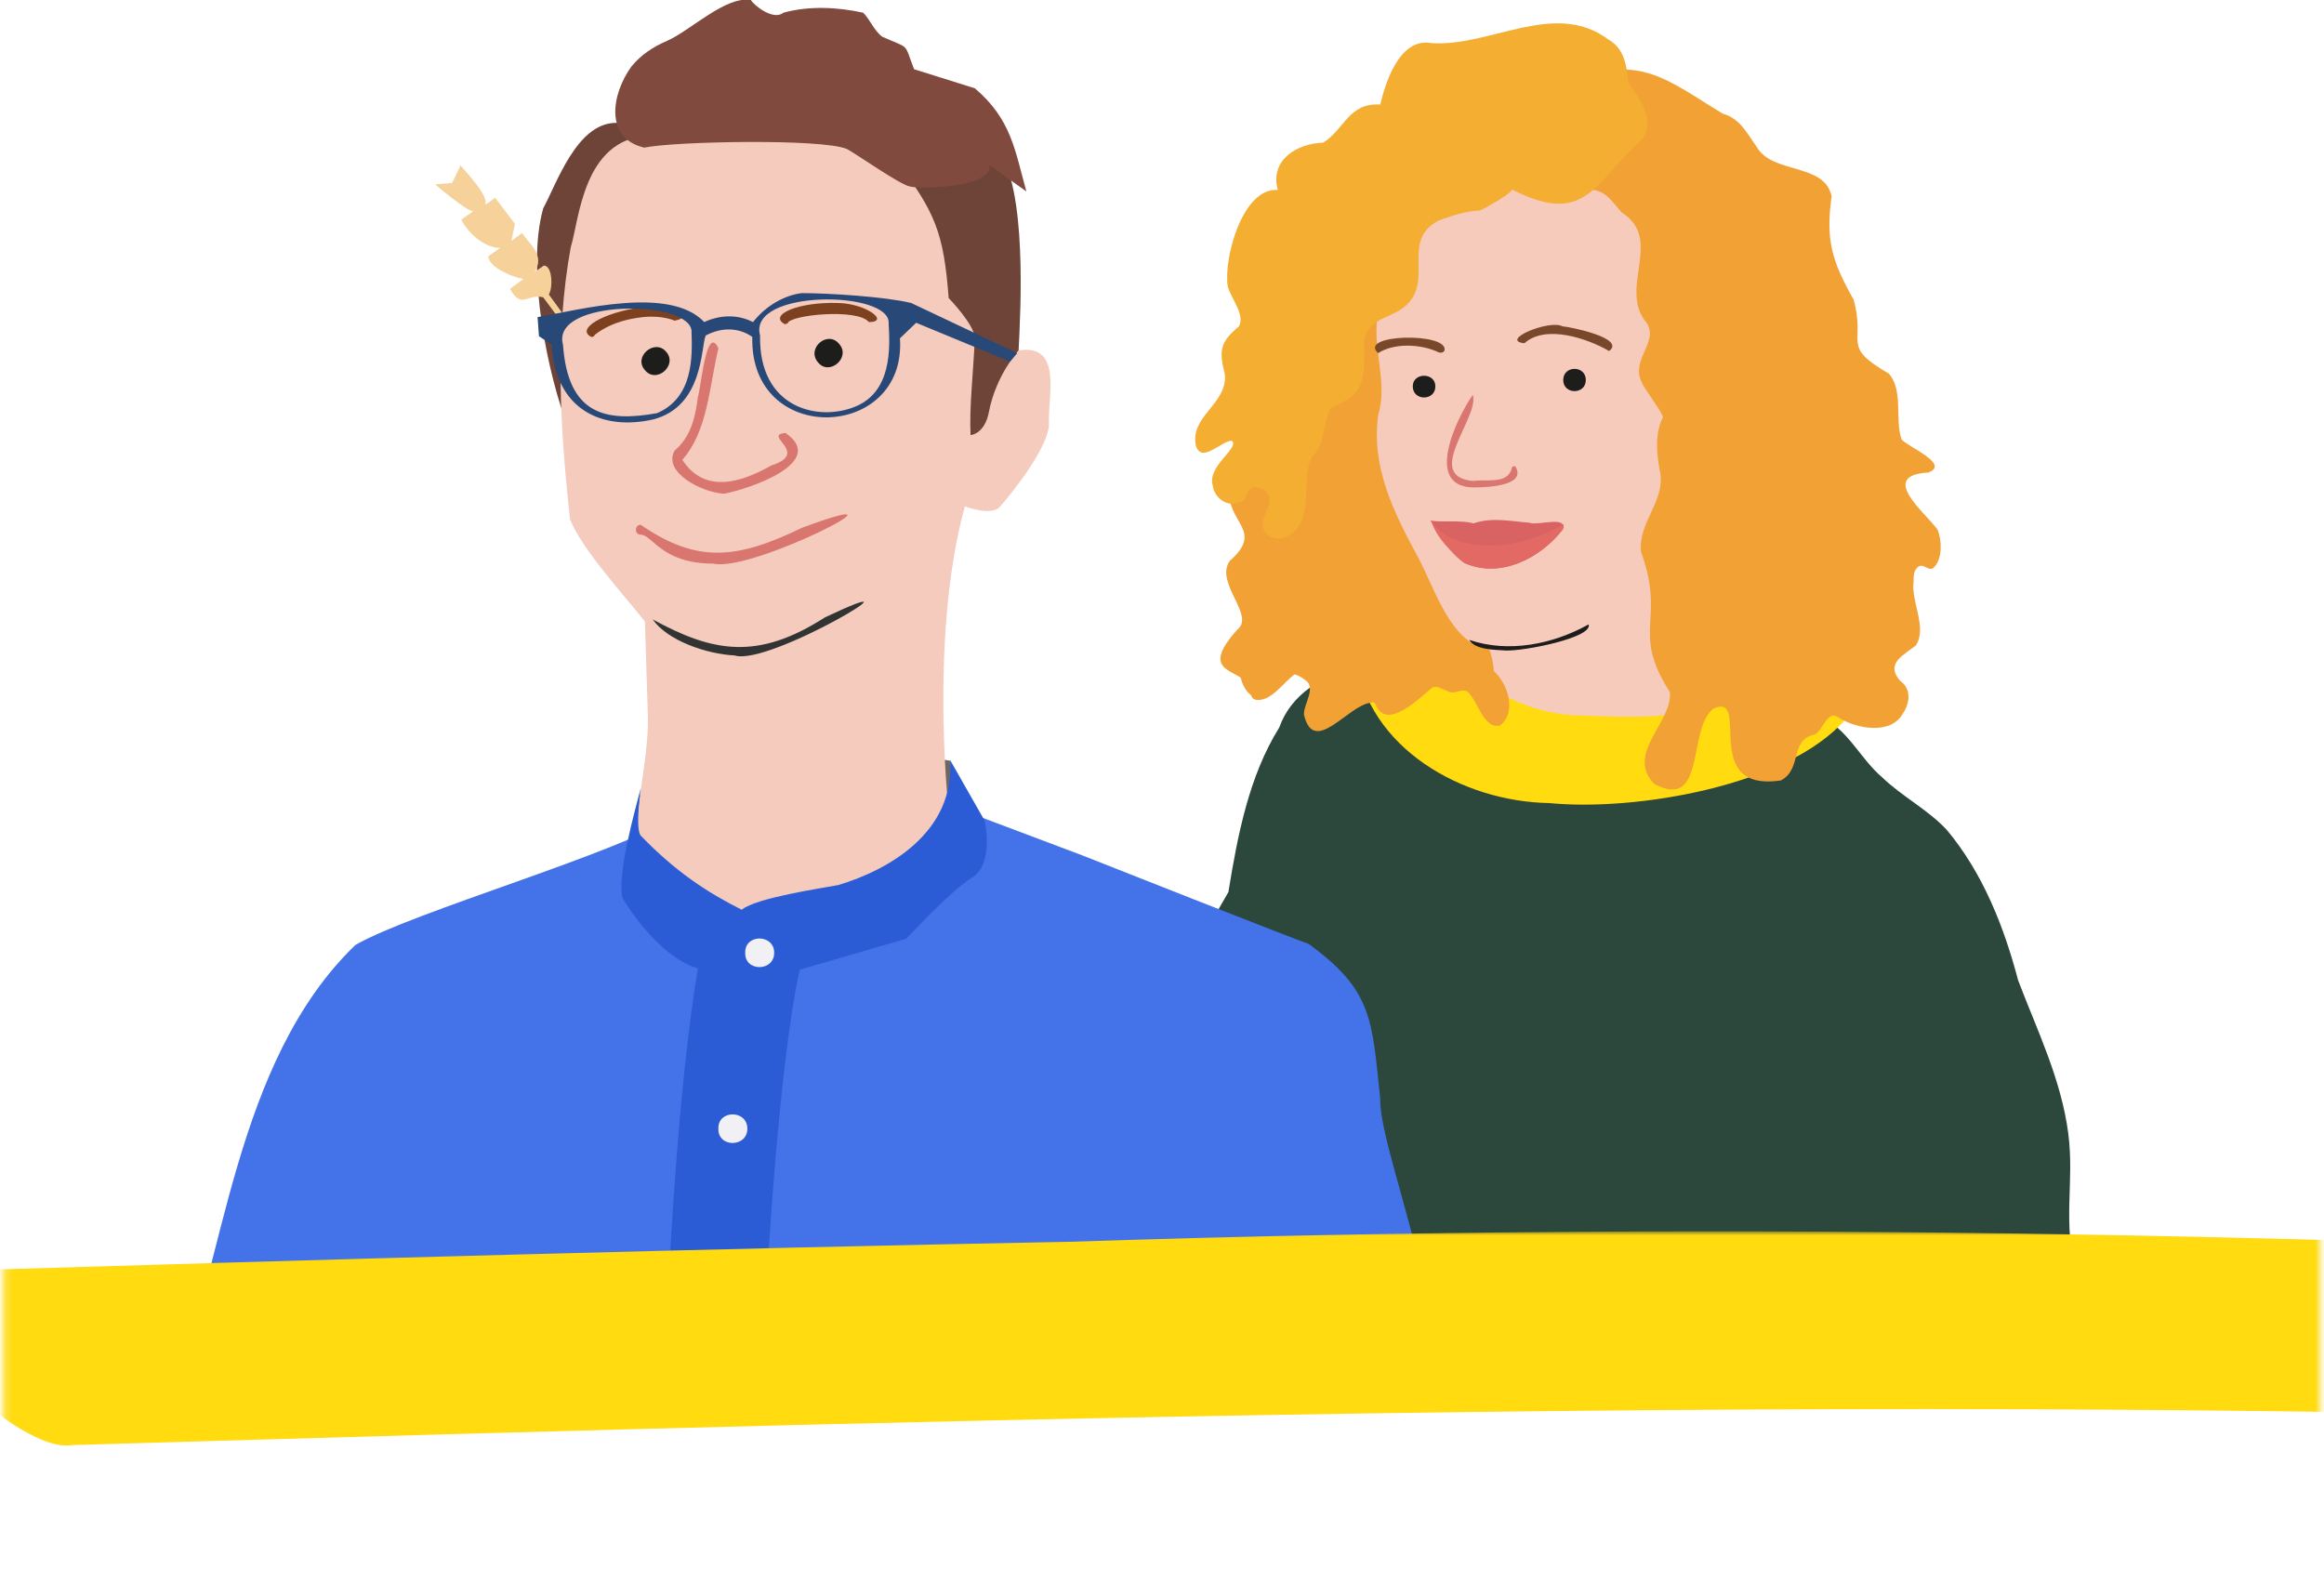
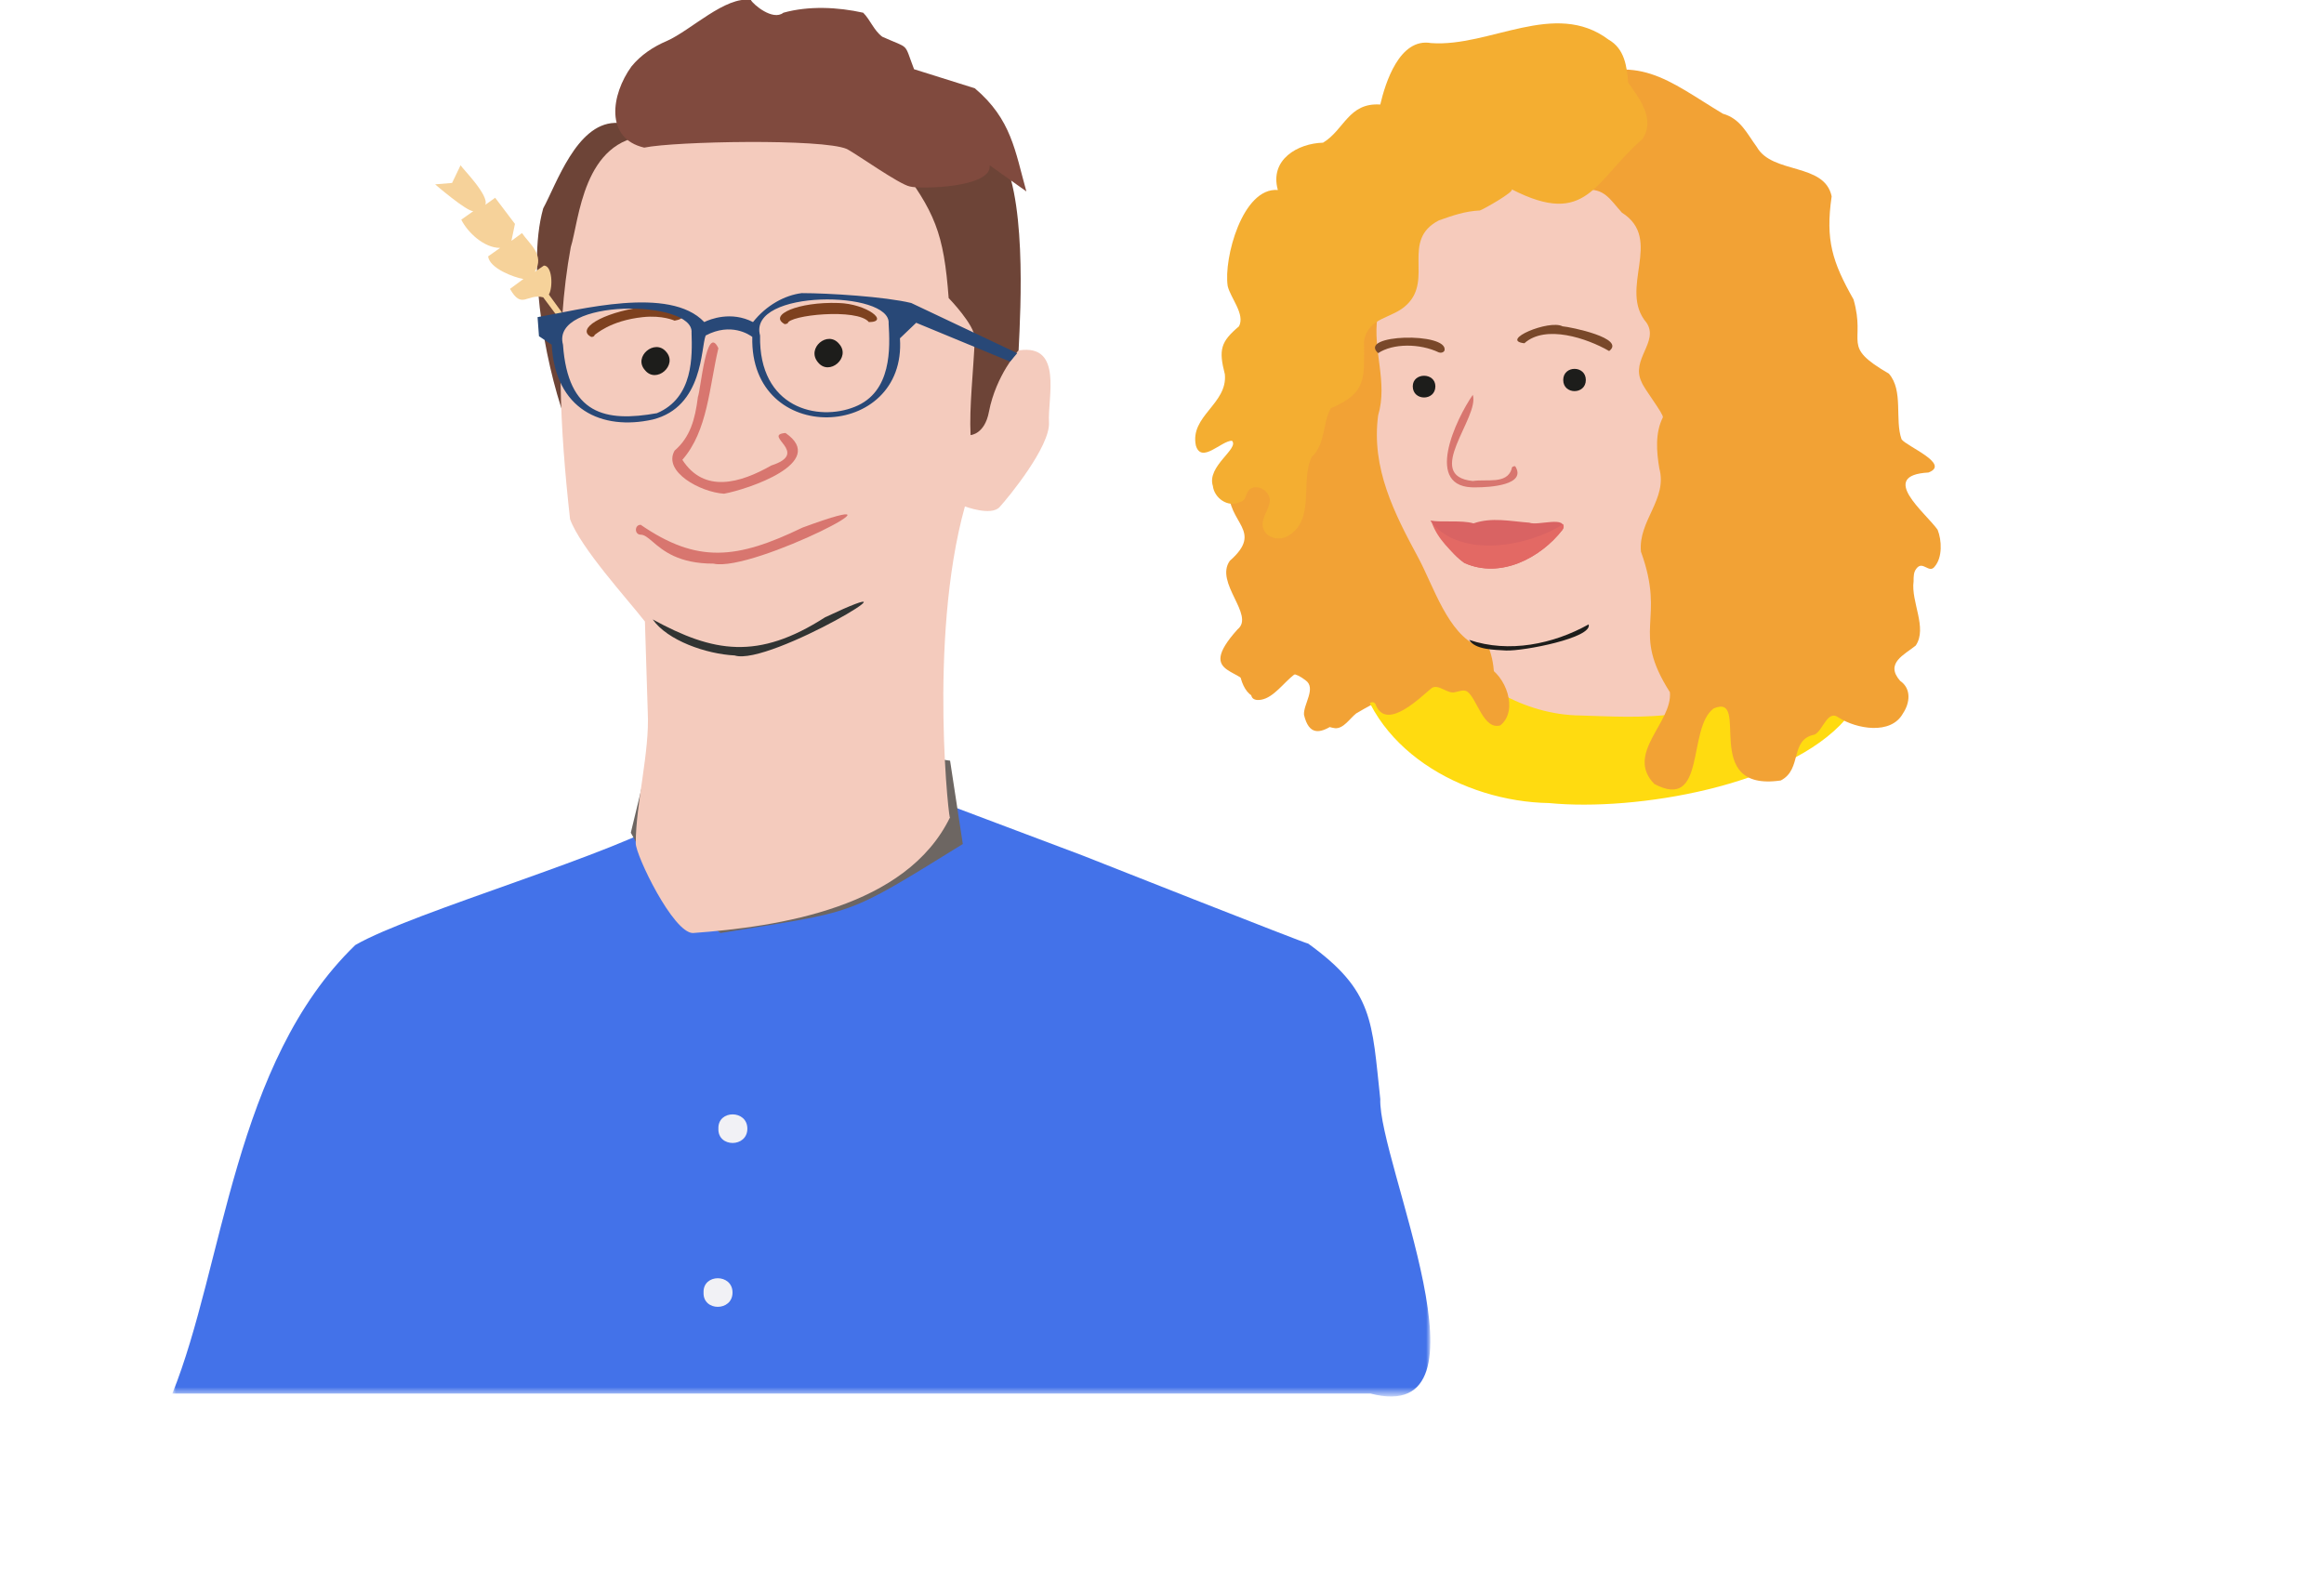
<svg xmlns="http://www.w3.org/2000/svg" version="1.1" id="Слой_1" x="0px" y="0px" viewBox="0 0 329 224" style="enable-background:new 0 0 329 224;" xml:space="preserve">
  <style type="text/css">
	.st0{fill-rule:evenodd;clip-rule:evenodd;fill:#F2A235;}
	.st1{fill-rule:evenodd;clip-rule:evenodd;fill:#F6CBBC;}
	.st2{fill-rule:evenodd;clip-rule:evenodd;fill:#FFFFFF;filter:url(#Adobe_OpacityMaskFilter);}
	.st3{mask:url(#mask0_197_18527_1_);}
	.st4{fill-rule:evenodd;clip-rule:evenodd;fill:#2C473C;}
	.st5{fill-rule:evenodd;clip-rule:evenodd;fill:#FFDB10;}
	.st6{fill-rule:evenodd;clip-rule:evenodd;fill:#1D1D1B;}
	.st7{fill-rule:evenodd;clip-rule:evenodd;fill:#D96363;}
	.st8{fill-rule:evenodd;clip-rule:evenodd;fill:#D8766F;}
	.st9{fill-rule:evenodd;clip-rule:evenodd;fill:#F4AE31;}
	.st10{fill-rule:evenodd;clip-rule:evenodd;fill:#79482A;}
	.st11{fill-rule:evenodd;clip-rule:evenodd;fill:#E36964;}
	.st12{fill-rule:evenodd;clip-rule:evenodd;fill:#FFFFFF;filter:url(#Adobe_OpacityMaskFilter_1_);}
	.st13{mask:url(#mask1_197_18527_1_);}
	.st14{fill-rule:evenodd;clip-rule:evenodd;fill:#4372E9;}
	.st15{fill-rule:evenodd;clip-rule:evenodd;fill:#6D6662;}
	.st16{fill-rule:evenodd;clip-rule:evenodd;fill:#6D4437;}
	.st17{fill-rule:evenodd;clip-rule:evenodd;fill:#F4CBBD;}
	.st18{fill-rule:evenodd;clip-rule:evenodd;fill:#7E411F;}
	.st19{fill-rule:evenodd;clip-rule:evenodd;fill:#804A3E;}
	.st20{fill-rule:evenodd;clip-rule:evenodd;fill:#2B5CD6;}
	.st21{fill-rule:evenodd;clip-rule:evenodd;fill:#F1F1F5;}
	.st22{fill-rule:evenodd;clip-rule:evenodd;fill:#F6D29A;}
	.st23{fill-rule:evenodd;clip-rule:evenodd;fill:#284877;}
	.st24{fill-rule:evenodd;clip-rule:evenodd;fill:#313433;}
	.st25{fill-rule:evenodd;clip-rule:evenodd;fill:#FFFFFF;filter:url(#Adobe_OpacityMaskFilter_2_);}
	.st26{mask:url(#mask2_197_18527_1_);}
</style>
  <path class="st0" d="M198.3,64.9c1.1,5.7,3.6,11,6.8,15.7c1.9,1.8,4.1,3.9,6.2,5.3c3.3,4.4,5.9,10.7,3.9,16.1  c-2.1,3-3.9-4.2-5.6-4.8c-1.6,0.2-3.1,0.2-4.6-0.7c-2.1,1.8-6.5,6.7-8.4,2.3c-1.6,0.4-3.2,1.4-4.6,2.2c-0.9,0.7-1.8,2.2-3,2.1  c-3.8-0.5-1.6-4.2-1.5-6.5c-3.8-5.3-5.9,2.8-9.6,2.5c-0.6-0.1-0.8-0.4-0.8-1.1c-0.3-3.7-8.2-1.9-1.9-8.9c2.5-2-3.3-6.6-1.1-9.7  c4.9-4.3-0.4-5.3-0.1-10.1c0.3-2.6,3.4-3,4.7-5.1c0.5-4.9,6.7-5.2,8.3-9.4c0.6-5.2,4-10.7,8.5-13.2  C196.7,49.4,197.5,57.2,198.3,64.9z" />
  <path class="st1" d="M234.2,27.2c3.1,2.5,3,6.2,3.4,9.8c1.1,9.8,2.9,19.6,3.3,29.5c-0.3,7.3,8.7,38.3,1.5,40.2  c-6.6,1.1-24.7,0.5-29.9-4c-0.8-0.3-0.8-1-0.7-1.7c-0.4-3,0.1-6-0.9-8.9c-0.2-0.7-1-0.5-1.6-0.6c-4.3-1.7-6.4-8.6-8.5-12.5  c-3.4-6.3-6.7-12.7-5.7-20.2c1.4-4.7-0.8-9.2-0.1-13.9c2-6.5-2.9-9.2,2.9-15.8c0.7-2.9,3.9-2.4,6-3.6  C212.6,19.5,226.8,18.8,234.2,27.2z" />
  <defs>
    <filter id="Adobe_OpacityMaskFilter" filterUnits="userSpaceOnUse" x="157.5" y="93" width="137.5" height="104.5">
      <feColorMatrix type="matrix" values="1 0 0 0 0  0 1 0 0 0  0 0 1 0 0  0 0 0 1 0" />
    </filter>
  </defs>
  <mask maskUnits="userSpaceOnUse" x="157.5" y="93" width="137.5" height="104.5" id="mask0_197_18527_1_">
-     <path class="st2" d="M157.4,92.8h137.5v104.7H157.4V92.8z" />
-   </mask>
+     </mask>
  <g class="st3">
    <path class="st4" d="M292.8,160.5c-1-7.7-4.4-14.6-7.1-21.7c-2-7.6-5-15.2-10.1-21.3c-2.7-2.9-6.3-4.7-9.1-7.4   c-3.3-2.8-4.9-7-9-8.7c-0.2-0.1-0.6-0.6-0.8-0.6c-5.2,8.1-16.4,8-25,7.9c-41.1,2.4-22.4-21.8-40-14.3c-4.5,1.4-8.9,3.8-10.6,8.6   c-4.3,6.9-5.9,15.3-7.2,23.3c-21.4,37.4-16.5,26.5-14.3,69.2c44-0.8,89.4,4.3,132.8,0.5c3.5-3.1,2.9-10.1,1.6-15.4   C291.9,173,293.7,167.5,292.8,160.5z" />
  </g>
  <path class="st5" d="M248.1,93.7c-3,9.1-16.6,7.8-24.4,7.6c-7.9-0.1-15.6-4.6-19.9-11.1c-3.7,0.8-8.4,1.1-11.9,2.8  c1.7,13,15.2,20.5,27.4,20.7c12.2,1.2,33.8-2.4,42-11.9c-1.5-1.3-3.5-1.8-4.6-3.5C253.9,96.2,251.3,95.4,248.1,93.7z" />
  <path class="st6" d="M224.5,53.8c0,2.1-3.2,2.1-3.2,0C221.3,51.7,224.5,51.7,224.5,53.8z" />
  <path class="st6" d="M203.2,54.7c0,2.1-3.2,2.1-3.2,0C200,52.7,203.2,52.7,203.2,54.7z" />
  <path class="st7" d="M221.2,75c0.8-2.1-3.5-0.5-4.7-1c-2.7-0.2-5.3-0.8-7.9,0.1c-1.7-0.5-4.5-0.1-6.1-0.4c1.3,2,2.7,4.6,4.8,6  C212.4,82,218.1,79,221.2,75z" />
  <path class="st8" d="M209,69c1.8,0,7.2-0.3,5.5-3c-0.3,0-0.5,0.1-0.5,0.4c-0.7,2.2-3.5,1.4-5.5,1.7c-7.1-0.7,1-9,0-12.2  C206.2,59.2,201.3,69.3,209,69z" />
  <path class="st6" d="M213.2,92.1c2.5,0.1,12.3-1.8,11.7-3.7c-5,2.8-11.3,4.1-16.9,2.2C208.8,92,211.6,92,213.2,92.1z" />
  <path class="st0" d="M191,87.6c4.6,1,9.8,0,13.9,2.7c1.5,1.7,3.8,2.5,5.5,4c2.8,1.3,4.6,6.3,2,8.4c-2.4,0.7-3.3-3.8-4.7-4.8  c-0.5-0.3-1.2,0-1.7,0.1c-1.1,0.3-2.3-1.2-3.3-0.6c-1.5,1.2-6.3,6.1-7.9,2.5c-0.1-0.4-0.4-0.6-0.8-0.4c-3.2,0.4-8,7.6-9.4,1.7  c-0.1-1.5,1.8-3.8,0.2-4.9c-3-2.3-3.3,0.4-5.4,1.9c-2.7,2-4.3-2.3-3.9-4.5c1.1-3.1,5.3-3.8,7.4-6.1C185.2,85.4,188.4,87.2,191,87.6z  " />
  <path class="st0" d="M222.1,11.9c9.7-4.7,14-0.5,21.8,4.2c2.5,0.7,3.4,2.8,4.8,4.7c2.2,3.9,9.6,2.2,10.6,7  c-0.9,6.2,0.1,9.3,3.1,14.6c1.8,6.3-1.9,6.5,5,10.5c2.1,2.4,0.8,6.5,1.8,9.3c0.7,1,7,3.5,3.8,4.7c-7.2,0.4-0.4,5.7,1.3,8.1  c0.6,1.5,0.7,3.9-0.4,5.2c-0.8,1.1-1.7-0.9-2.6,0.3c-0.4,0.5-0.4,1.1-0.4,1.8c-0.4,2.9,2,6.6,0.3,9.1c-1.6,1.3-4.4,2.5-2.2,5  c1.6,1.1,1.4,3.1,0.4,4.6c-1.7,3.1-6.6,2.2-9.1,0.6c-1.6-1.2-2.2,1.8-3.4,2.4c-3.6,0.7-1.7,4.9-4.8,6.5c-11.6,1.7-4.1-12.5-9.5-10.2  c-3.8,2.8-1,14.6-8.4,10.7c-4.2-4.3,2.6-8.7,2.2-13c-5.6-8.8-0.5-10-4.1-19.9c-0.4-4.4,3.8-7.4,2.6-11.8c-0.4-2.4-0.6-5,0.5-7.2  c0.2-0.4-2.7-4.1-3-5c-1.6-3.2,2.5-5.7,0.7-8.4c-4.1-4.8,2.5-11.8-3.5-15.6c-1.7-1.9-2.5-3.5-5.2-3.2  C214.1,26.1,210.1,15.5,222.1,11.9z" />
  <path class="st9" d="M203.7,31.2c-5.4,2.8-0.8,8.3-4.5,11.9c-2.1,2.1-5.5,1.7-6.1,5.2c0,5.2,0.5,7.3-4.7,9.5c-1.2,2.1-0.7,5-2.7,6.9  c-1.7,3.5,0.6,8.9-3.4,11.2c-1.2,0.7-3.1,0.3-3.5-1.2c-0.4-1.5,1.3-2.9,0.9-4.3c-0.4-1.4-2.6-2.1-3.2-0.5c-0.3,0.7-0.3,1-1,1.2  c-1.7,0.8-3.6-0.6-3.8-2.3c-0.9-2.8,3.8-5.3,2.7-6.4c-1.5,0-4.3,3.3-5.1,0.7c-0.9-4.2,4.5-5.9,4.1-10.1c-0.9-3.5-0.6-4.6,2-6.8  c0.9-1.7-1.2-4-1.6-5.7c-0.6-3.9,2.1-14,7.1-13.6c-1.2-4.3,2.8-6.6,6.4-6.7c3-1.8,3.6-5.7,8.1-5.4c0.7-3,2.7-9.5,7.2-8.7  c8.3,0.6,17.5-6.2,25.1-0.5c2.3,1.3,2.6,3.8,2.8,6.1c1.6,2.3,3.9,5.2,2,8c-6.8,5.9-7.8,12.6-18.5,7.1c0.5,0.3-4.1,2.9-4.5,3  C207.4,29.9,205.7,30.5,203.7,31.2z" />
  <path class="st10" d="M227.8,49.7c2.4-1.8-5.4-3.4-6.6-3.5c-1.9-1-9,2-5.4,2.4C218.8,45.9,224.7,47.9,227.8,49.7z" />
  <path class="st10" d="M195.1,50c2.1-1.4,5.9-1.4,8.6-0.1c0.3,0.1,0.7,0,0.8-0.3C205,47,192.1,47.3,195.1,50z" />
  <path class="st11" d="M221.2,75c0.2-0.2,0.2-0.5,0.1-0.8c-4.9,3.2-14.5,4.9-18.6-0.2c0.8,2.3,2.8,4.2,4.6,5.7  C212.4,82,218.1,79,221.2,75z" />
  <defs>
    <filter id="Adobe_OpacityMaskFilter_1_" filterUnits="userSpaceOnUse" x="24.4" y="112.9" width="178.1" height="84.8">
      <feColorMatrix type="matrix" values="1 0 0 0 0  0 1 0 0 0  0 0 1 0 0  0 0 0 1 0" />
    </filter>
  </defs>
  <mask maskUnits="userSpaceOnUse" x="24.4" y="112.9" width="178.1" height="84.8" id="mask1_197_18527_1_">
    <path class="st12" d="M24.4,112.9h178.1v84.6H24.4V112.9z" />
  </mask>
  <g class="st13">
    <path class="st14" d="M95.7,115.5c-7.8,5.2-37.3,13.6-45.4,18.3c-17.2,16.6-18.6,45.4-25.9,63.5c48.3,0,121.4,0,169.6,0   c18.4,4.8,1.1-32.9,1.4-41.7c-1.2-11-0.9-15.3-10.2-22c-0.4,0-32-12.5-32-12.5s-21.5-8.1-21.5-8.1S95.7,115.5,95.7,115.5z" />
  </g>
  <path class="st15" d="M90.8,111.7l3.2-2.8l26.4-2.5c3.1,0.2,11.2,0.8,14.1,1.3l1.8,11.8c-17,10.5-14.8,9.4-34.3,12.6  c-8-5.8-7.9-5.6-12.7-14.2L90.8,111.7z" />
  <path class="st16" d="M90.4,20.6c-10.9,4.5-10.1,29.2-10,39.8c-2.7-6.8-6-22-3.5-30.9C78.8,26,81.6,17.6,87,17.4  C92.5,17.2,90.4,20.6,90.4,20.6z" />
  <path class="st17" d="M144.3,49.6c-3.1,0.4-4.3,0.7-4.6,0.8l-2-20.3l-6-8.9c0,0-21.5-3.8-21.5-3.8s-9.2,1.3-18.4,1.8  c-9.3,0.5-9.8,12-11,15.8c-2.3,12.5-1.5,25.9-0.1,38.5c1.5,4.1,8.2,11.4,10.6,14.5c0,0,0.3,9.7,0.4,12.8c0.3,5.6-1.7,13-1.7,18.6  c0,1.7,5.3,12.7,8.1,12.7c12.2-0.9,30.2-3.6,36.4-16.4c0,2.1-3.2-25,2.1-44c0,0,3.7,1.4,4.9,0.1c1.2-1.3,7.2-8.6,7-12  C148.3,56.3,150.5,48.7,144.3,49.6z" />
  <path class="st6" d="M118.8,48.7c1.7,1.9-1.4,4.6-3,2.6C114.1,49.3,117.2,46.7,118.8,48.7z" />
  <path class="st6" d="M94.3,49.8c1.7,1.9-1.4,4.6-3,2.6C89.6,50.5,92.7,47.9,94.3,49.8z" />
  <path class="st18" d="M83.7,47.7c-2.2-1.1,1.5-3.4,7.1-4.2c4-0.6,7.7,1.4,4.7,1.9c0,0-1.7-0.8-4.5-0.5c-4.7,0.5-6.7,2.5-6.8,2.5  C84.1,47.7,83.9,47.7,83.7,47.7z" />
  <path class="st18" d="M111.1,45.9c-2.4-1.3,1.9-3.2,7.6-3c4,0.1,7.3,2.7,4.3,2.7c-1.6-2-11.4-1-11.5,0.2  C111.4,45.8,111.2,45.9,111.1,45.9z" />
  <path class="st16" d="M126.9,22.8c5.5,7.2,6.7,10.2,7.4,19.4c0,0,3.7,3.8,3.7,5.7c-0.2,4.8-0.8,9.7-0.6,13.7c0,0,2-0.1,2.6-3.3  c1-5.2,4.2-8.7,4.2-8.7c0.3-6,1.2-22.7-2.9-28.4C139.1,19.4,126.9,22.8,126.9,22.8z" />
  <path class="st19" d="M140.1,23.4l5.2,3.7c-1.6-5.7-2.1-10.2-7.3-14.6c0,0-8.6-2.7-8.6-2.7c-1.5-3.9-0.5-2.8-4.5-4.6  c-1.2-0.9-1.7-2.4-2.7-3.4c-3.6-0.8-7.7-1-11.3,0c-1.5,1.2-4.3-1.2-4.6-1.8c-3.6-0.6-8.5,4.3-11.9,5.8c-1.9,0.8-3.7,2-5,3.6  c-2.9,4-3.8,10.2,1.8,11.5c4.3-0.9,25.3-1.3,28.7,0.2c1.5,0.8,7.4,5,8.9,5.3C130.2,26.8,140.5,26.6,140.1,23.4z" />
  <path class="st8" d="M102.5,69.9c-3.3-0.2-8.7-3.1-7-6.1c2.2-1.9,2.9-4.4,3.3-7.6c0.4-1,1.2-10.5,2.9-6.9  c-1.3,5.5-1.5,11.7-5.1,15.8c3.1,4.8,8.2,3.3,12.6,0.8c5.6-1.8-1.4-4.3,2-4.6C117.3,65.5,105.8,69.3,102.5,69.9z" />
  <path class="st8" d="M101,79.8c-4.9,0-7.1-1.8-8.6-3.1c-0.7-0.6-1.2-1-1.7-1c-0.9,0-0.9-1.4,0-1.4c8,5.5,13.6,4.9,22.9,0.4  C131.5,68.1,106.6,81.1,101,79.8z" />
-   <path class="st20" d="M139.4,116.2l-4.9-8.6c0.7,10.3-8.8,15.6-15.8,17.7c-2.6,0.5-11.6,1.8-13.7,3.5c-4.8-2.4-9.4-5.4-14.3-10.5  c-0.8-1,0-6.7,0-6.7c-0.9,3.5-3.3,12-2.6,15.5c0,0,4.8,8.3,10.7,10c-2.9,17.4-4.1,42.3-5,60h14c0.5-14.3,2.3-45.5,5.4-59.8l15.1-4.4  c0,0,6-6.5,9.2-8.6C140.8,122.5,139.4,116.2,139.4,116.2z" />
  <path class="st21" d="M103.7,183c0,2.7-4.2,2.7-4.1,0C99.5,180.3,103.7,180.3,103.7,183z" />
  <path class="st21" d="M105.8,159.8c0,2.7-4.2,2.7-4.1,0C101.6,157.1,105.8,157.1,105.8,159.8z" />
-   <path class="st21" d="M109.6,134.9c0,2.7-4.2,2.7-4.1,0C105.4,132.2,109.6,132.2,109.6,134.9z" />
  <path class="st22" d="M80.1,45l-2.4-3.3c0.6-1,0.5-4.1-0.7-4.1l-1.3,0.9c1.5-2.4-0.8-4-1.8-5.5l-1.5,1.1l0.5-2.4L70.1,28l-1.4,1  c0.6-1.3-3.2-5.1-3.5-5.6L64,25.9l-2.4,0.2c0,0,4.4,3.8,5.4,3.8l-1.7,1.2c0.9,1.8,3.2,4,5.5,4l-1.7,1.2c0.2,1.7,3.7,3,5,3.2  l-1.9,1.4c1.7,3,2.4,0.6,4.7,1.2l3.2,4.3" />
  <path class="st23" d="M121,57.6c-5.2,2.1-13.6,0.2-13.4-10.1c-1.8-6.6,18.6-6.4,18.2-1.7C126,49.2,126.3,55.5,121,57.6z M93,58.5  c-7.3,1.3-12.6,0.2-13.3-9.7c-1.8-6.6,18.6-6.4,18.2-1.7C98,50.4,98.2,56.3,93,58.5z M129,42.9c-3.7-0.9-11.7-1.4-15.5-1.4  c-2.4,0.3-5,1.7-6.9,4.1c-3.1-1.6-6.1-0.4-6.9,0c-4.9-5.2-17.8-1.7-23.6-0.7l0.2,2.7l1.8,1.2C78.6,58,85.2,61,92.4,59.4  c7.2-1.8,6.8-10.2,7.5-11.9c3.6-1.9,6.2-0.1,6.6,0.2c-0.4,15.6,21.9,14.7,20.9,0.2l2.3-2.2l13.3,5.5L144,50L129,42.9z" />
  <path class="st24" d="M104,92.8c-4-0.2-9.5-2.1-11.6-5.1c8.6,4.7,14.9,5.8,24.4-0.3C132.9,79.8,108.9,94.4,104,92.8z" />
  <defs>
    <filter id="Adobe_OpacityMaskFilter_2_" filterUnits="userSpaceOnUse" x="-11.7" y="174.4" width="741.3" height="49.4">
      <feColorMatrix type="matrix" values="1 0 0 0 0  0 1 0 0 0  0 0 1 0 0  0 0 0 1 0" />
    </filter>
  </defs>
  <mask maskUnits="userSpaceOnUse" x="-11.7" y="174.4" width="741.3" height="49.4" id="mask2_197_18527_1_">
-     <path class="st25" d="M0.5,175.1l328-3.9V220l-328,3.9V175.1z" />
-   </mask>
+     </mask>
  <g class="st26">
    <path class="st5" d="M10.1,204.6c140.1-4.1,280.5-8.2,420.6-1.7c98.5,2.5,194.5,21.5,293.2,20.8c13.8-1.6-1-17.6-6.3-20.8   c-186.3-18.5-376.8-33.4-565.6-27.1c-52.7,1-105.4,2.5-158,4.1C-22.7,182.1,2,206,10.1,204.6z" />
  </g>
</svg>